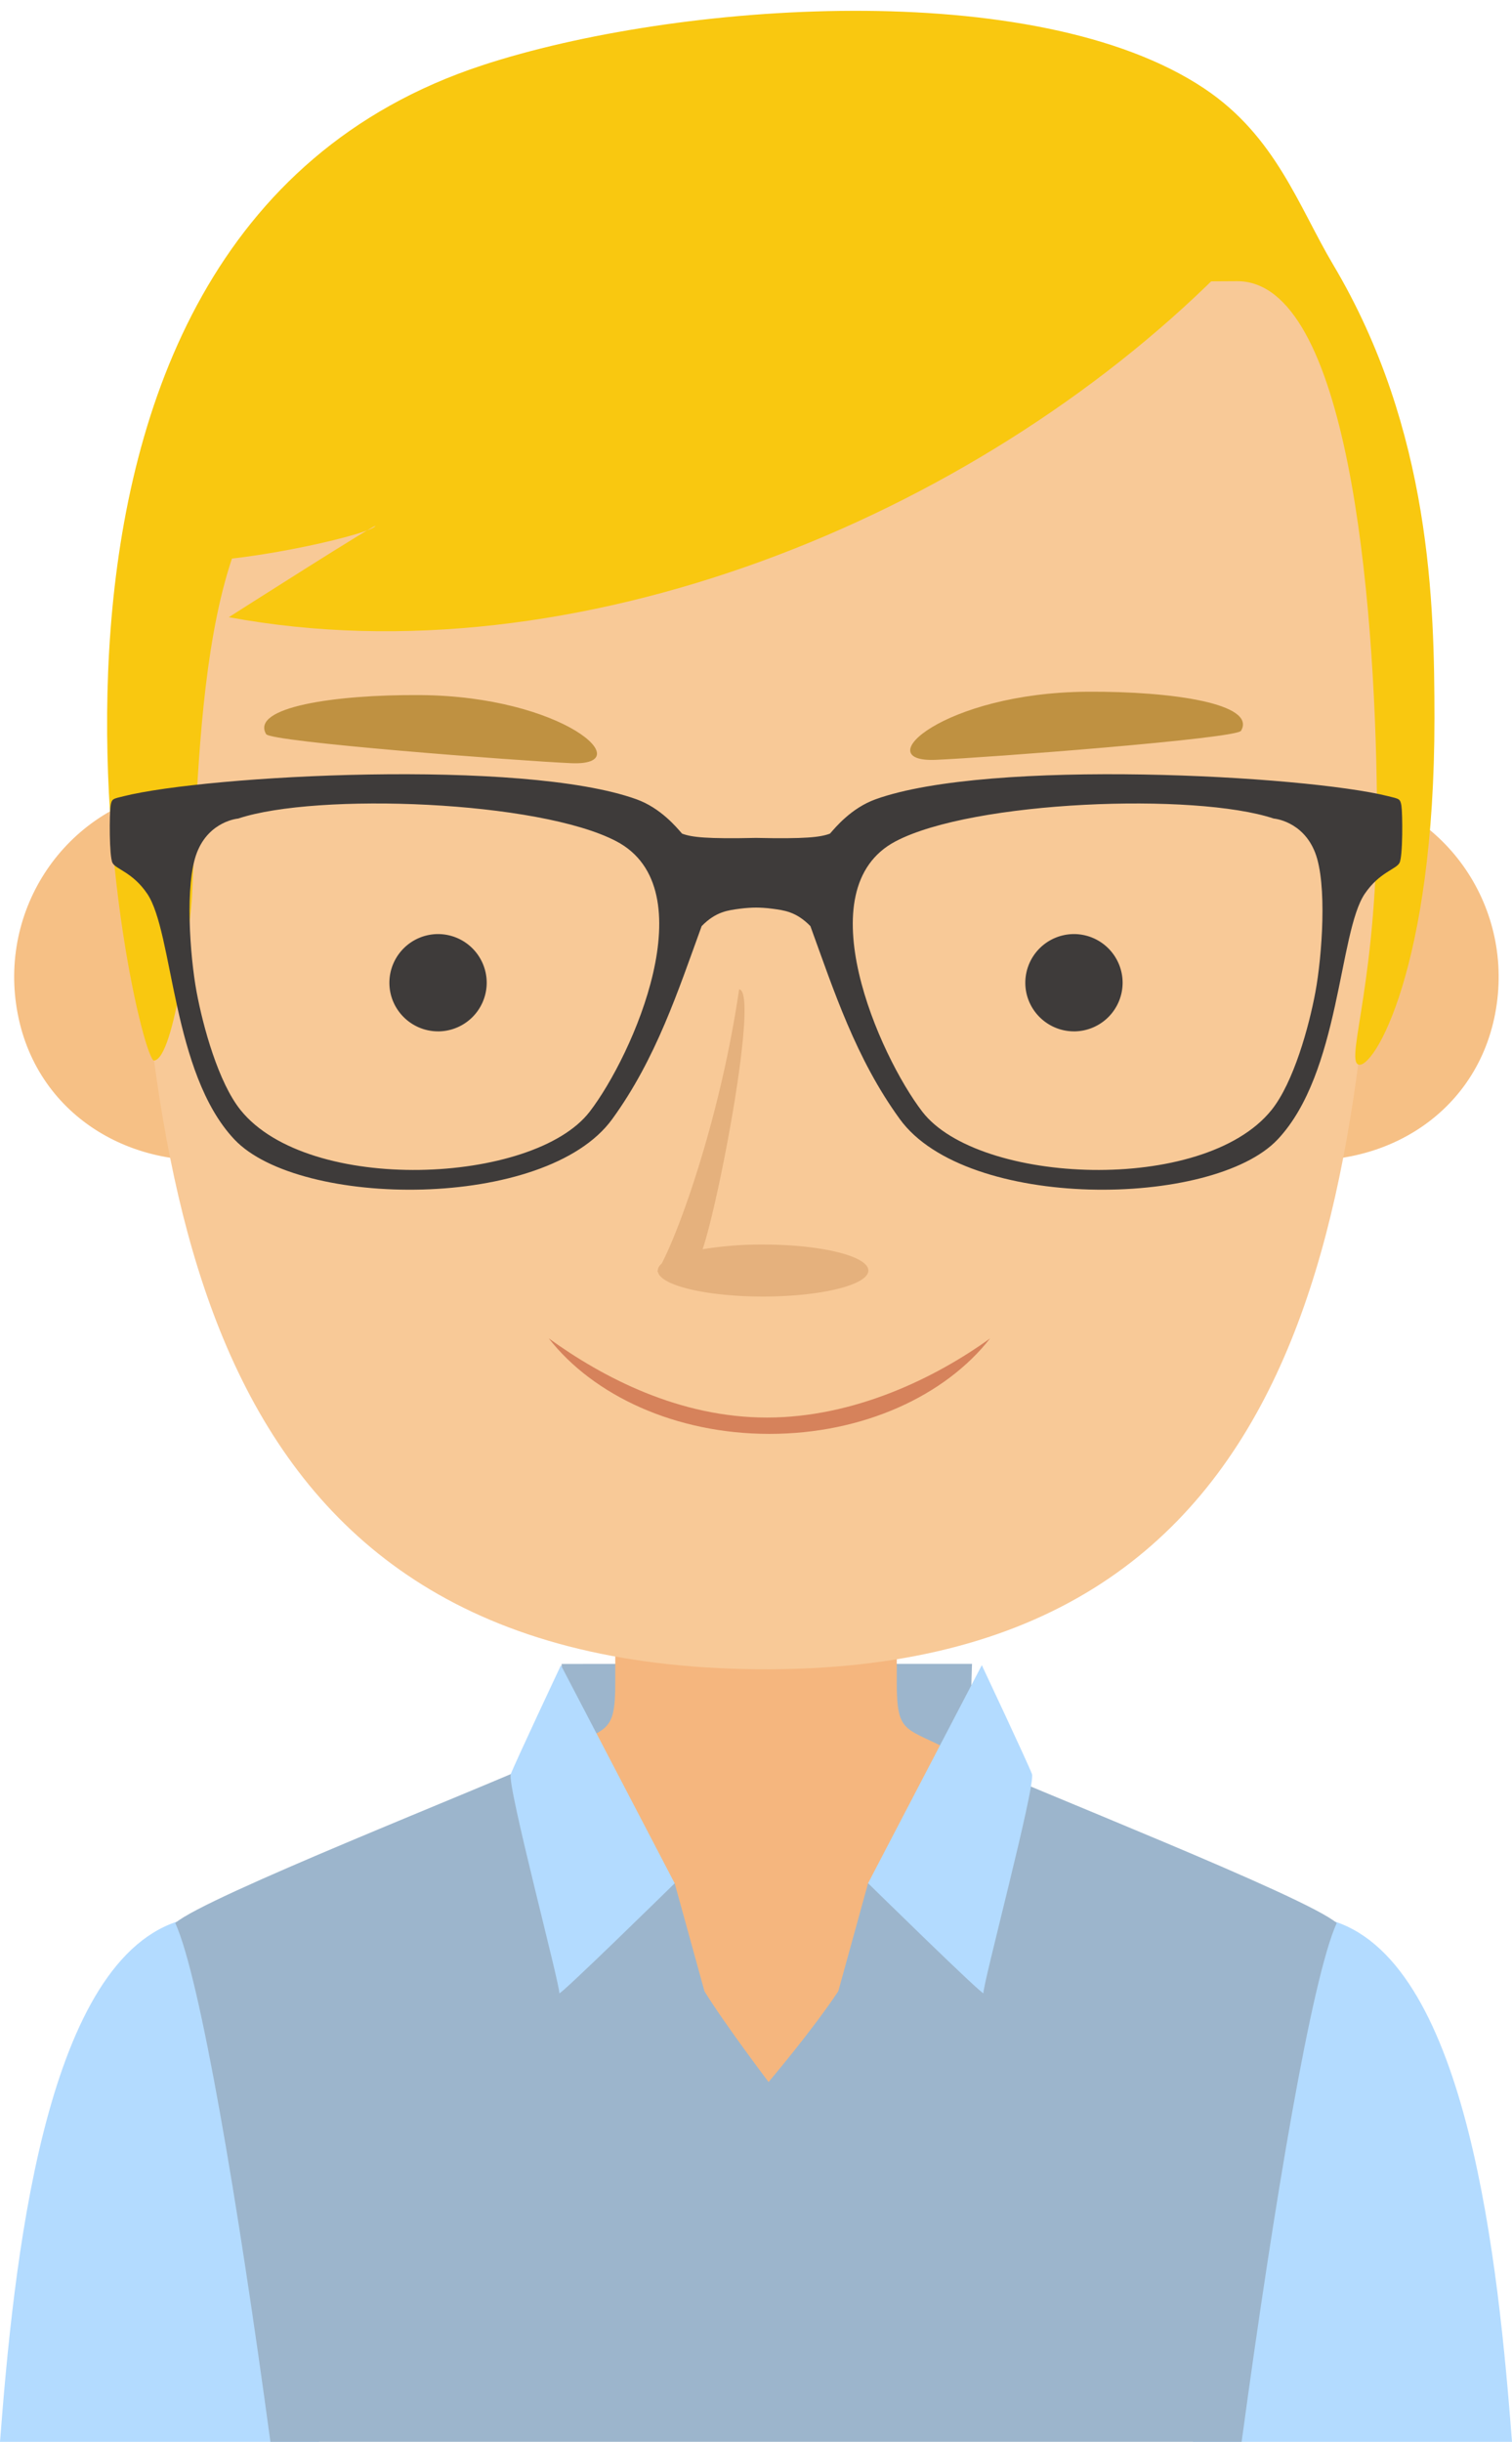
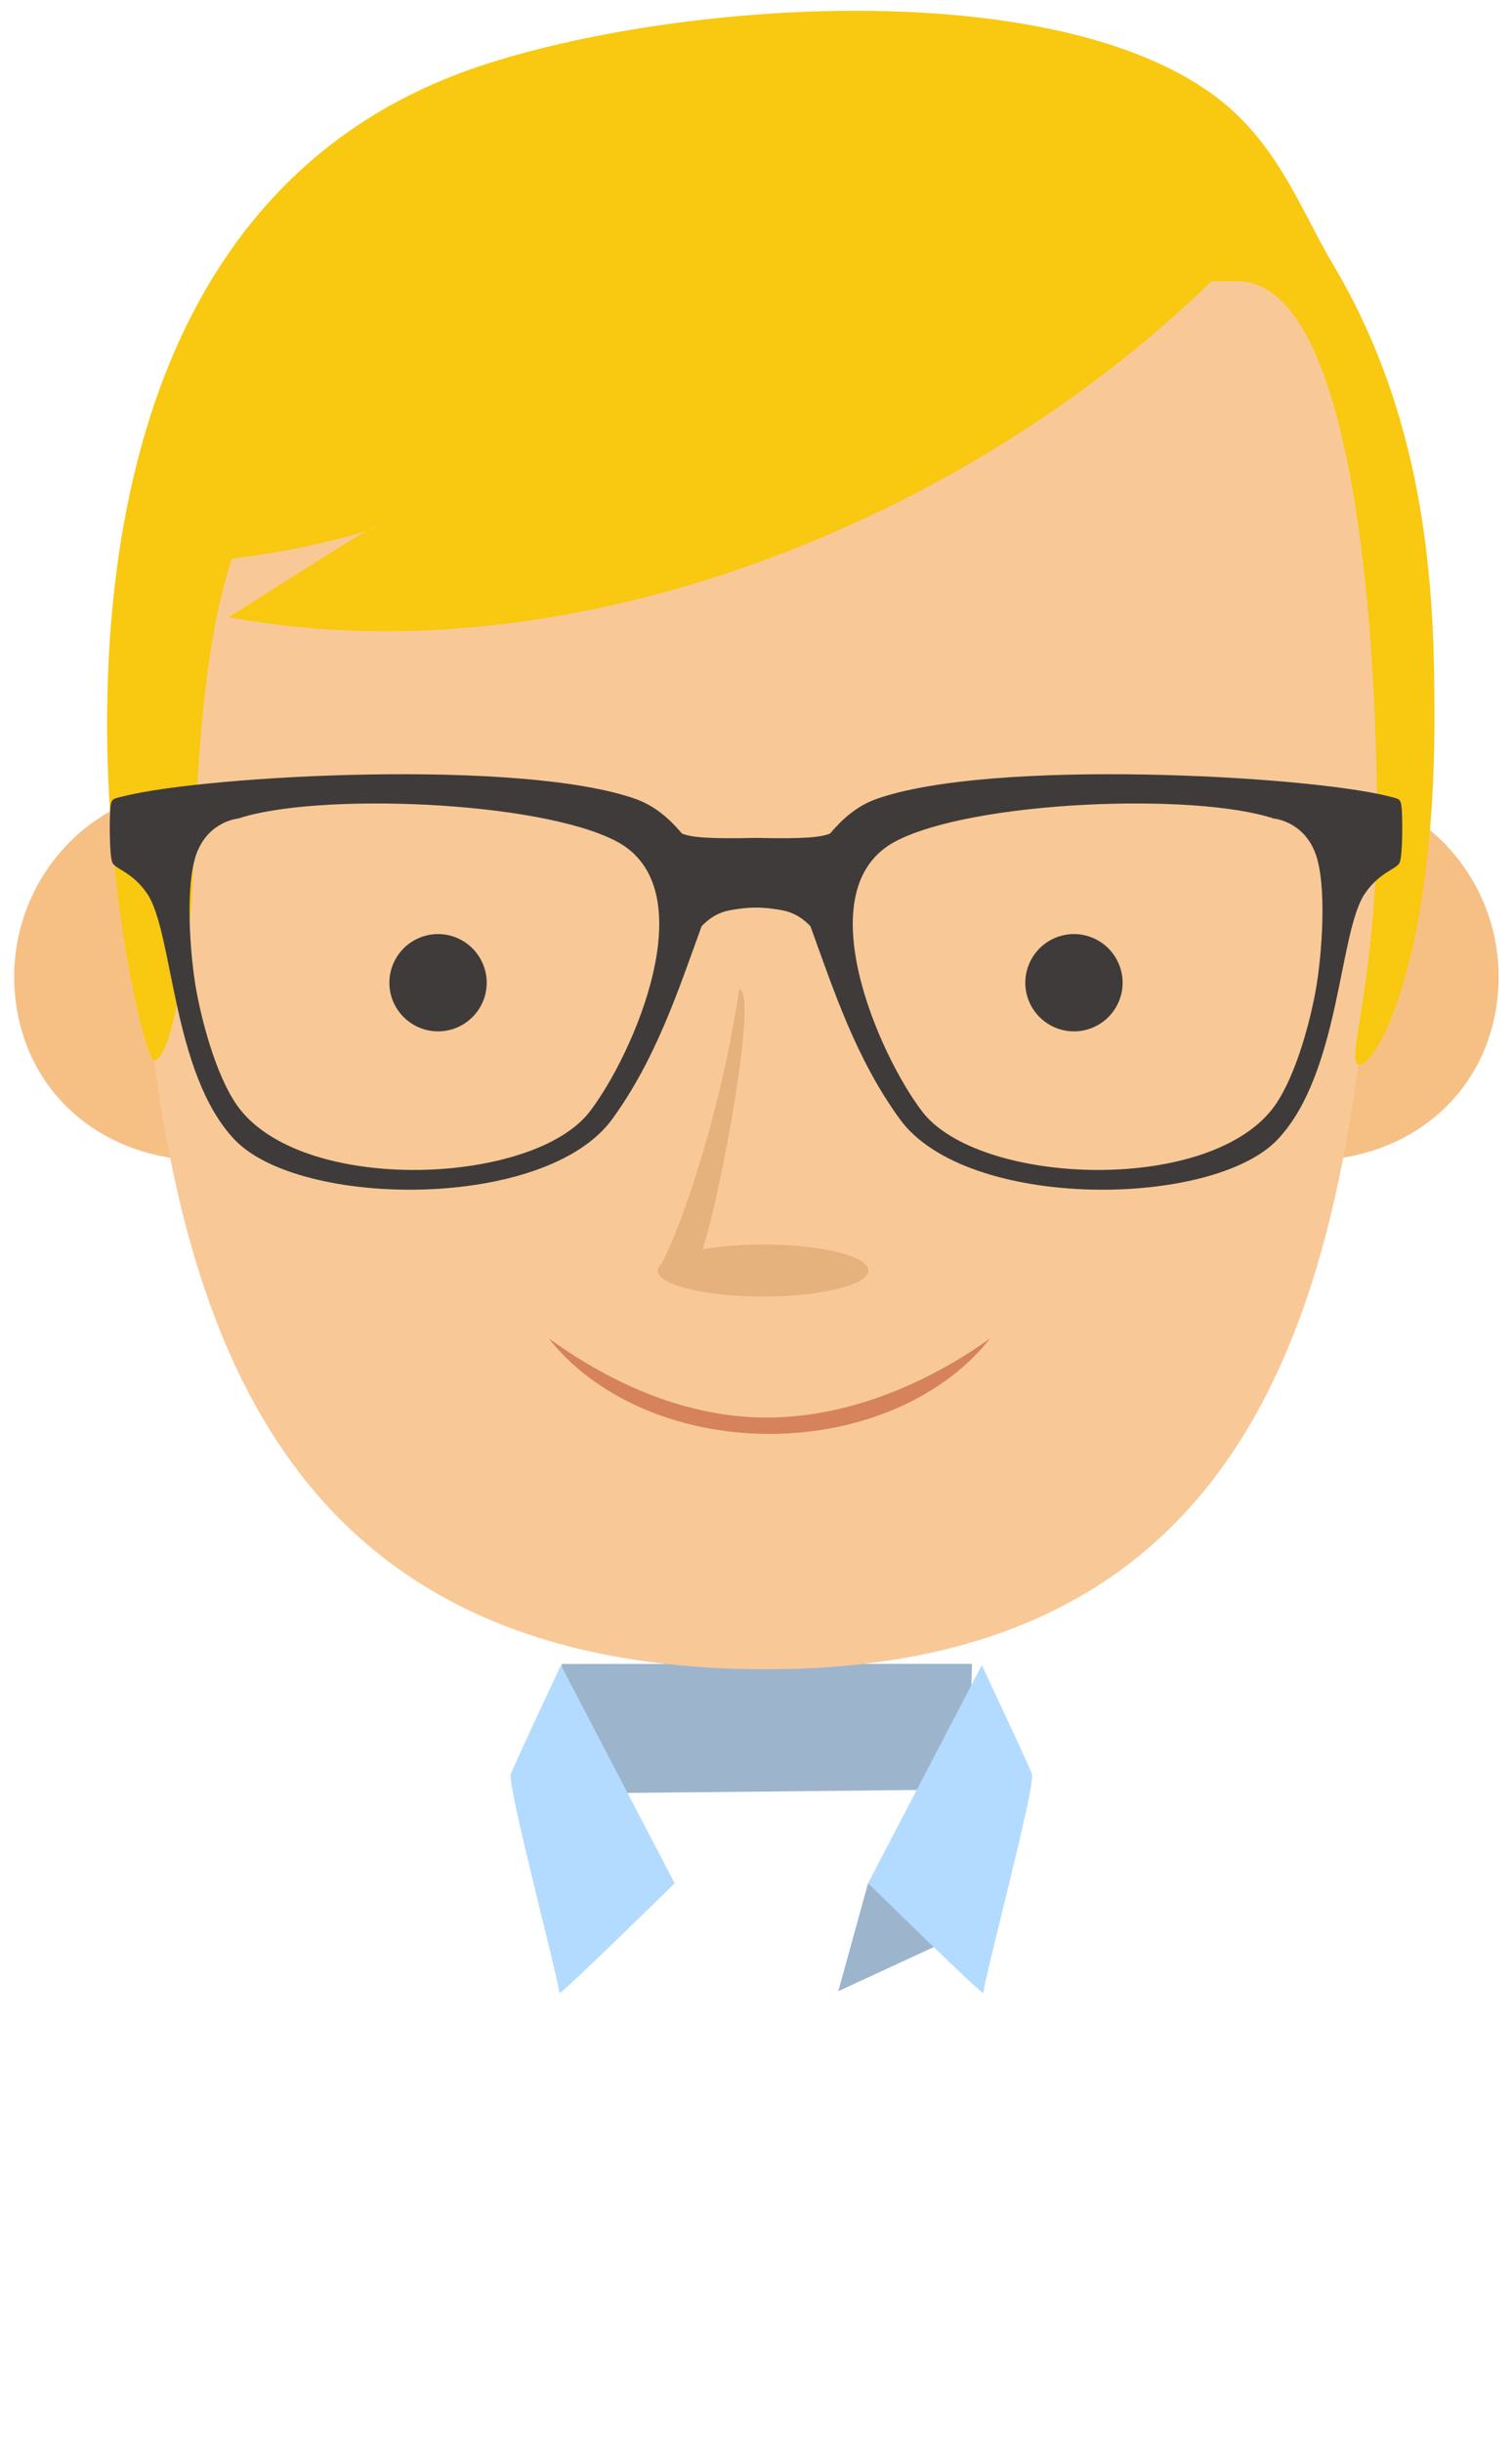
<svg xmlns="http://www.w3.org/2000/svg" width="70" height="113">
  <g fill="none" fill-rule="evenodd">
    <path fill="#9CB5CC" d="M26.188 83L26 77.003 45 77l-.18 5.812z" />
-     <path fill="#B3DBFF" d="M22.7 95.924c-.623-.466-14.504-6.998-14.504-6.998C2.016 90.964.628 104.832 0 113h14.764L22.7 95.924zm24.602 0c.622-.466 14.504-6.998 14.504-6.998C67.986 90.964 69.372 104.832 70 113H55.236l-7.934-17.076z" />
-     <path fill="#F5B67E" d="M35 73.726h-6.515v4.111c.004 2.556-.422 2.025-2.811 3.35 0 0-2.303 1.89-3.005 2.113 2.896 9.316 5.223 19.045 10.884 27.448h3.361c5.66-8.403 7.523-18.132 10.417-27.448-.7-.223-3.003-2.112-3.003-2.112-2.39-1.326-2.815-.795-2.811-3.351v-4.111H35z" />
-     <path fill="#9CB5CC" d="M35.582 96.348s-2.032-2.678-2.968-4.199c-2.83-4.592-6.85-10.874-6.942-10.926-3.474 1.582-16.14 6.541-17.558 7.768 1.151 2.517 2.896 12.876 4.405 24.008h44.964c1.51-11.132 3.254-21.491 4.403-24.008-1.419-1.227-14.083-6.186-17.556-7.768-.086.048-2.601 6.52-5.52 10.924-1.212 1.827-3.228 4.201-3.228 4.201" />
-     <path fill="#9CB5CC" d="M28.921 86.843c.35 0 2.314.31 2.314.31l1.379 4.996-4.936-2.279 1.243-3.027z" />
    <path fill="#B3DBFF" d="M25.969 77.062l5.266 10.092s-5.421 5.316-5.343 5.084c.078-.233-2.431-9.639-2.245-10.137.187-.499 2.322-5.039 2.322-5.039" />
    <path fill="#9CB5CC" d="M42.503 86.84c-.35 0-2.315.311-2.315.311l-1.378 4.995 4.935-2.279-1.242-3.026z" />
    <path fill="#B3DBFF" d="M45.454 77.06l-5.265 10.09s5.42 5.317 5.343 5.084c-.078-.233 2.431-9.639 2.245-10.136-.187-.498-2.323-5.04-2.323-5.04" />
    <path fill="#F6C085" d="M51.802 43.766c-.932 4.851 2.21 8.892 7.023 9.764 4.81.869 9.463-1.76 10.394-6.613.932-4.851-2.21-9.491-7.02-10.361-4.81-.87-9.465 2.356-10.397 7.21m-33.566 0c.932 4.851-2.21 8.892-7.023 9.764-4.81.869-9.463-1.76-10.393-6.613-.934-4.851 2.209-9.491 7.019-10.361 4.812-.87 9.466 2.356 10.397 7.21" />
    <path fill="#F8C997" d="M59.026 12.971c-4.697-6.376-12.023-10.564-19.8-10.873 0 0-.152-.005-.403-.016l.01-.304L35 1.93l-3.83-.152.008.304-.403.016c-7.78.31-15.102 4.497-19.799 10.873-4.702 6.384-5.325 14.423-4.955 22.12.953 19.78 2.722 41.935 29.063 42.156 26.421.22 27.945-22.515 28.897-42.156.369-7.697-.254-15.736-4.955-22.12" />
    <path fill="#F9C810" d="M8.892 41.46c.35-7.29.443-20.477 6.83-20.477.163 0 19.405-7.97 41.562-7.97 5.1 0 6.366 14.478 6.464 24.004.078 8.201-1.463 11.988-.868 12.243.696.297 3.536-4.464 3.53-16.032-.006-5.223-.137-13.324-4.69-20.98-1.6-2.695-2.66-5.946-5.963-8.15C47.96-1.115 31.295.075 22.321 3.024c-24.82 8.164-15.99 46.132-15.19 46.057.975-.094 1.714-6.615 1.761-7.622" />
    <path fill="#F9C810" d="M38.092 8.768c3.108-.155 18.316 3.923 18.316 3.923-11.354 11.281-29.792 18.845-45.814 15.871 0 0 7.302-4.657 6.758-4.192-.544.466-6.785 1.82-8.933 1.553-2.149-.267-2.044-1.046-2.044-1.046C18.82 13.412 18.496 13.522 38.092 8.768" />
    <path fill="#3E3B3A" d="M11.027 37.88c3.65-1.215 13.933-.83 17.512 1.054 4.176 2.197.76 9.912-1.238 12.51-2.597 3.375-13.019 3.841-16.166-.077-1.018-1.268-1.731-3.836-2.036-5.477-.303-1.64-.553-4.977.02-6.44.57-1.462 1.908-1.57 1.908-1.57m47.946 0s1.338.108 1.91 1.57c.572 1.463.32 4.8.019 6.44-.304 1.641-1.018 4.21-2.035 5.477-3.148 3.918-13.57 3.452-16.168.078-1.997-2.6-5.414-10.314-1.237-12.511 3.581-1.883 13.862-2.27 17.511-1.053m-27.398.695c-.25-.285-.984-1.182-2.107-1.587-5.276-1.9-19.863-1.111-23.742-.143-.5.125-.553.108-.607.447-.053.337-.07 2.335.09 2.64.161.302.929.427 1.606 1.425 1.217 1.792 1.13 8.292 4.036 11.371 3.008 3.19 14.409 3.307 17.493-.941 2.037-2.806 3.046-5.927 4.14-8.93.66-.678 1.231-.732 1.748-.803.323-.044.603-.054.769-.055.167.001.447.01.767.055.518.071 1.088.125 1.75.803 1.092 3.003 2.101 6.124 4.14 8.93 3.083 4.248 14.485 4.131 17.493.941 2.903-3.079 2.819-9.579 4.034-11.37.679-.999 1.446-1.124 1.606-1.427.162-.304.144-2.302.09-2.64-.054-.338-.107-.32-.607-.446-3.88-.968-18.465-1.757-23.74.143-1.123.405-1.857 1.302-2.107 1.587-.44.171-1.155.25-3.426.2-2.271.05-2.986-.029-3.426-.2" />
    <path fill="#3E3B3A" d="M20.28 47.729a2.255 2.255 0 0 0 2.253-2.25 2.256 2.256 0 0 0-2.253-2.253 2.257 2.257 0 0 0-2.253 2.252c0 1.24 1.012 2.25 2.253 2.25m29.441.001a2.255 2.255 0 0 0 2.252-2.25 2.256 2.256 0 0 0-2.252-2.253 2.257 2.257 0 0 0-2.253 2.252c0 1.24 1.012 2.25 2.253 2.25" />
    <path fill="#D6825B" d="M45.838 61.936c-2.068 2.646-5.868 4.42-10.216 4.42-4.346 0-8.147-1.774-10.216-4.42 2.521 1.821 6.047 3.664 10.1 3.664 4.05 0 7.812-1.843 10.332-3.664" />
    <path fill="#E5B17D" d="M30.462 58.865c-.027-.009-.03-.03-.008-.07 0-.112.065-.222.184-.327.924-1.78 2.745-6.973 3.58-12.683.914.056-.907 9.72-1.69 12.026a16.807 16.807 0 0 1 2.8-.218c2.691 0 4.874.538 4.874 1.203 0 .664-2.183 1.204-4.874 1.204-2.598 0-4.723-.503-4.866-1.135" />
-     <path fill="#BF9141" d="M12.32 33.973c-.728-1.247 3.175-1.835 7.134-1.807 6.638.049 10.188 3.29 6.998 3.152-2.382-.103-13.917-.98-14.131-1.345m45.135-.155c.728-1.247-3.174-1.835-7.133-1.807-6.637.049-10.188 3.29-6.997 3.152 2.38-.103 13.917-.98 14.13-1.345" />
  </g>
</svg>